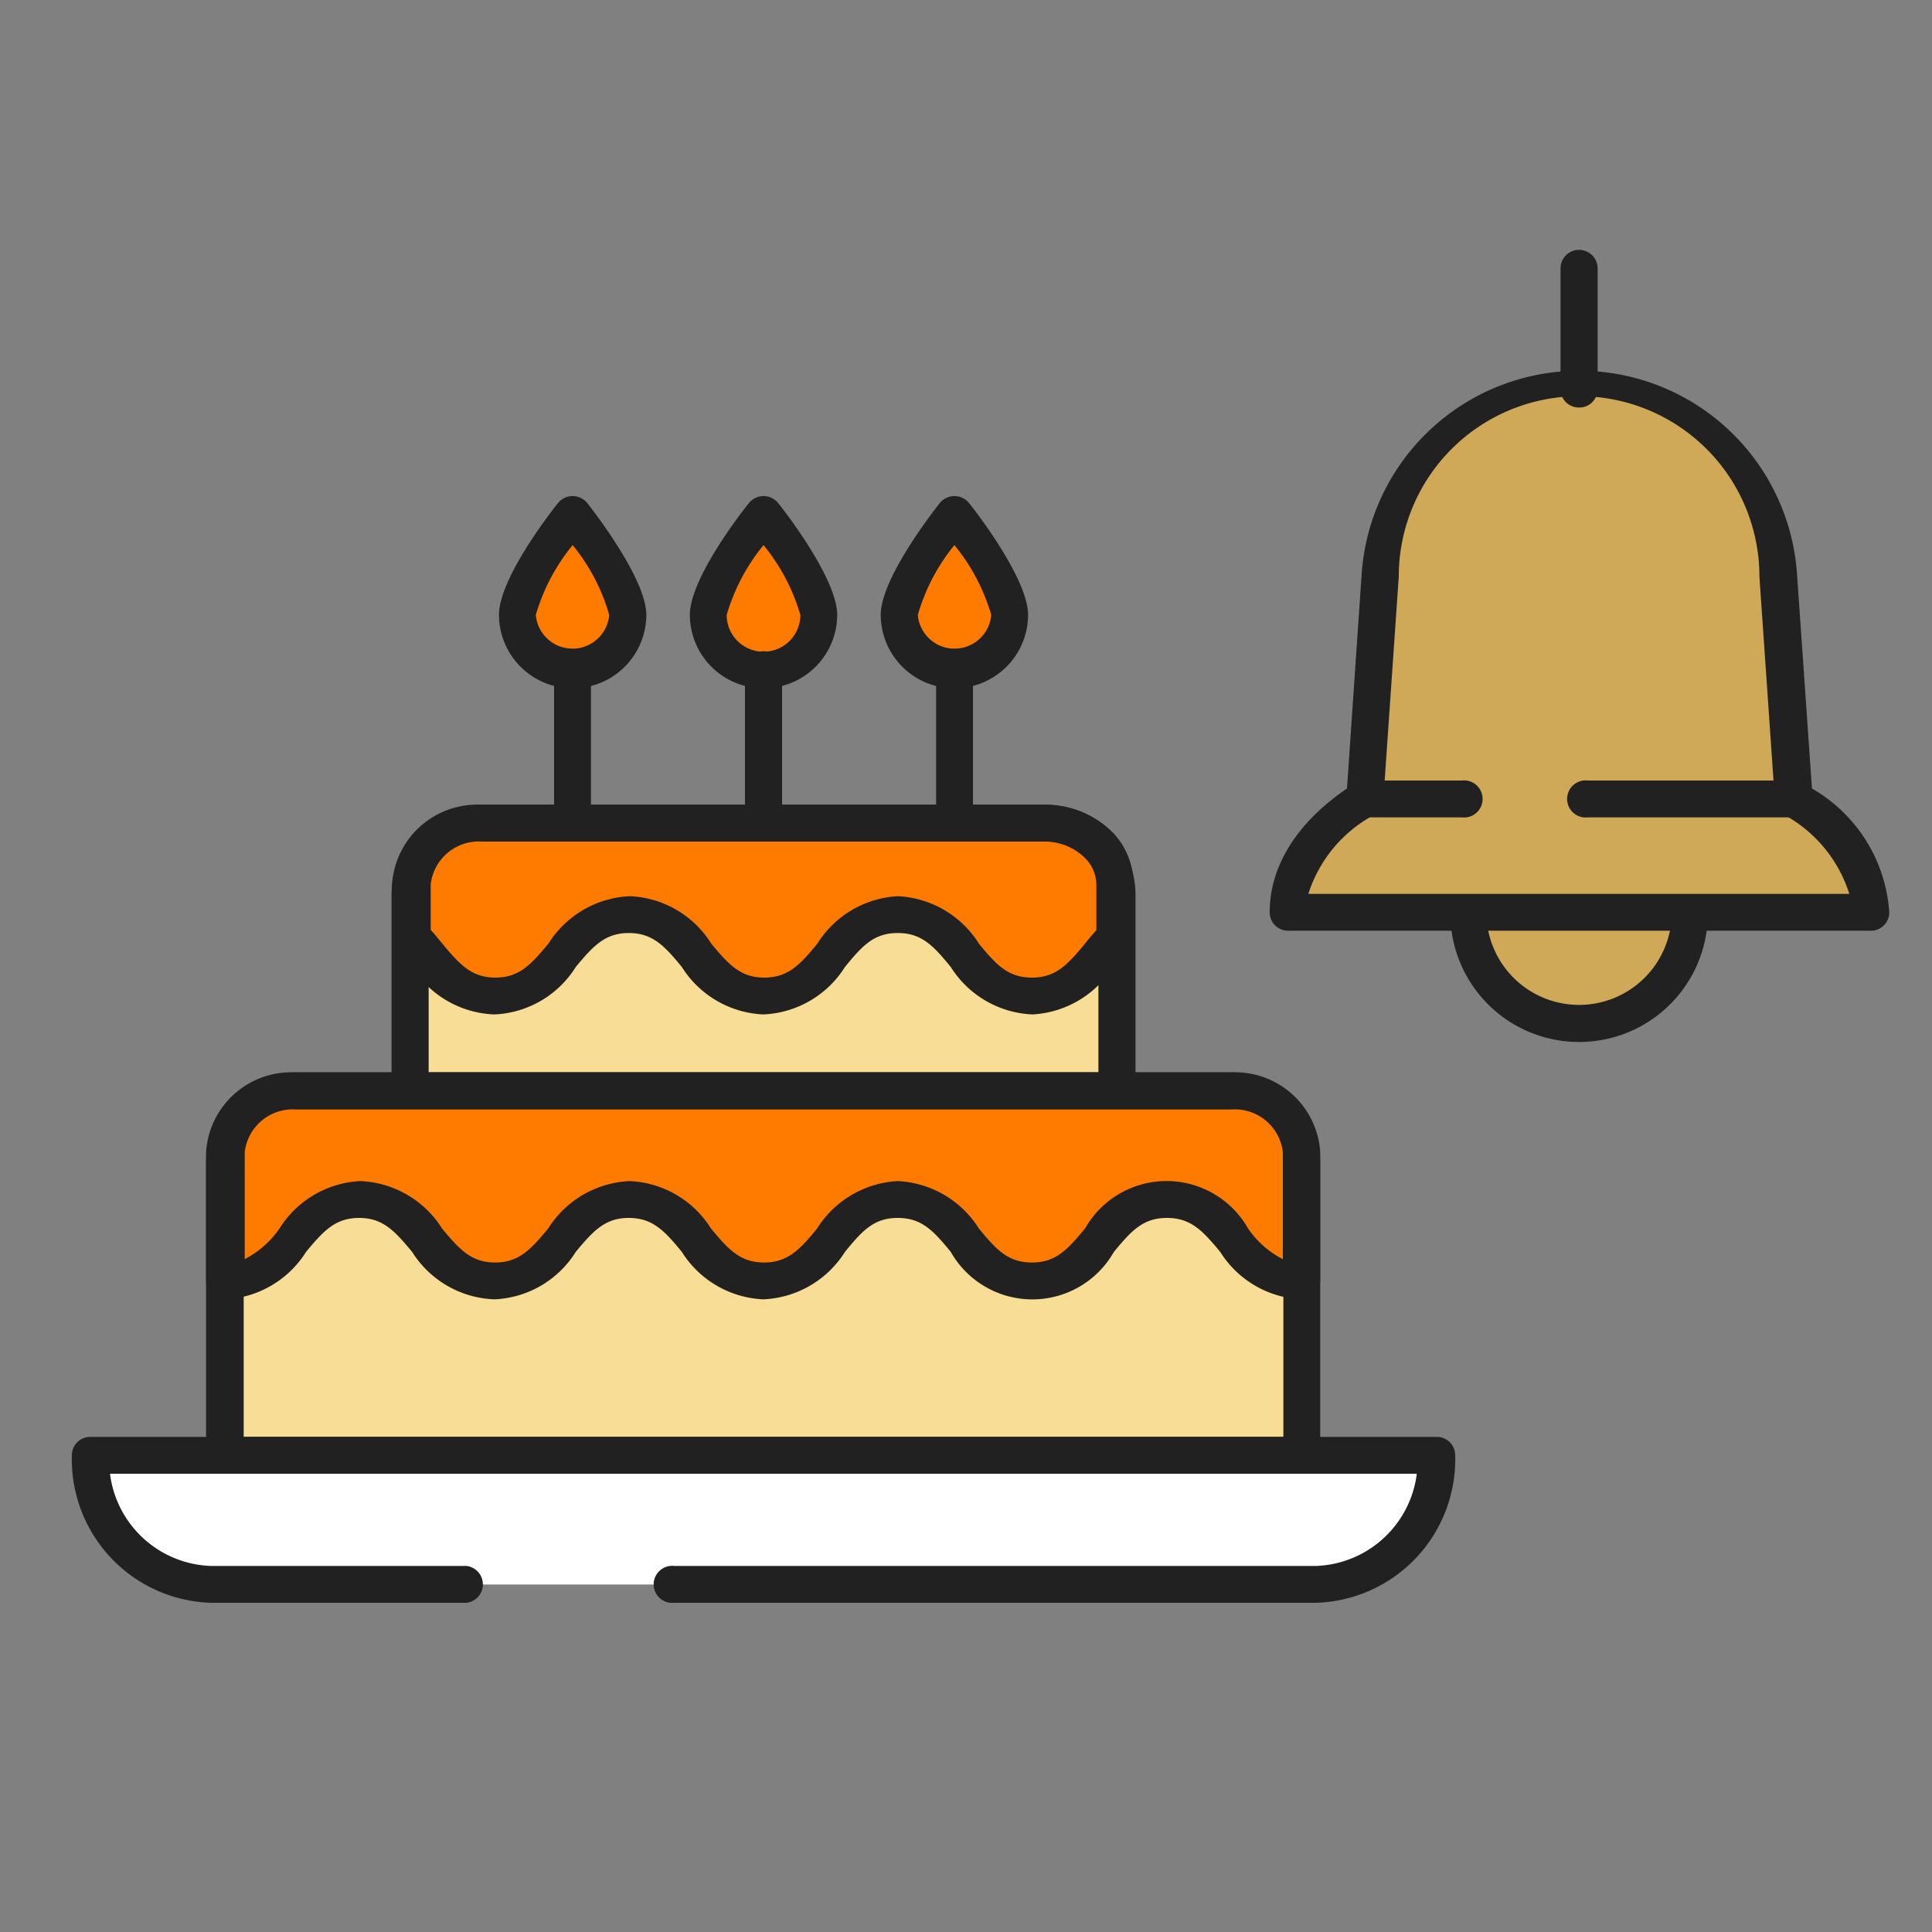
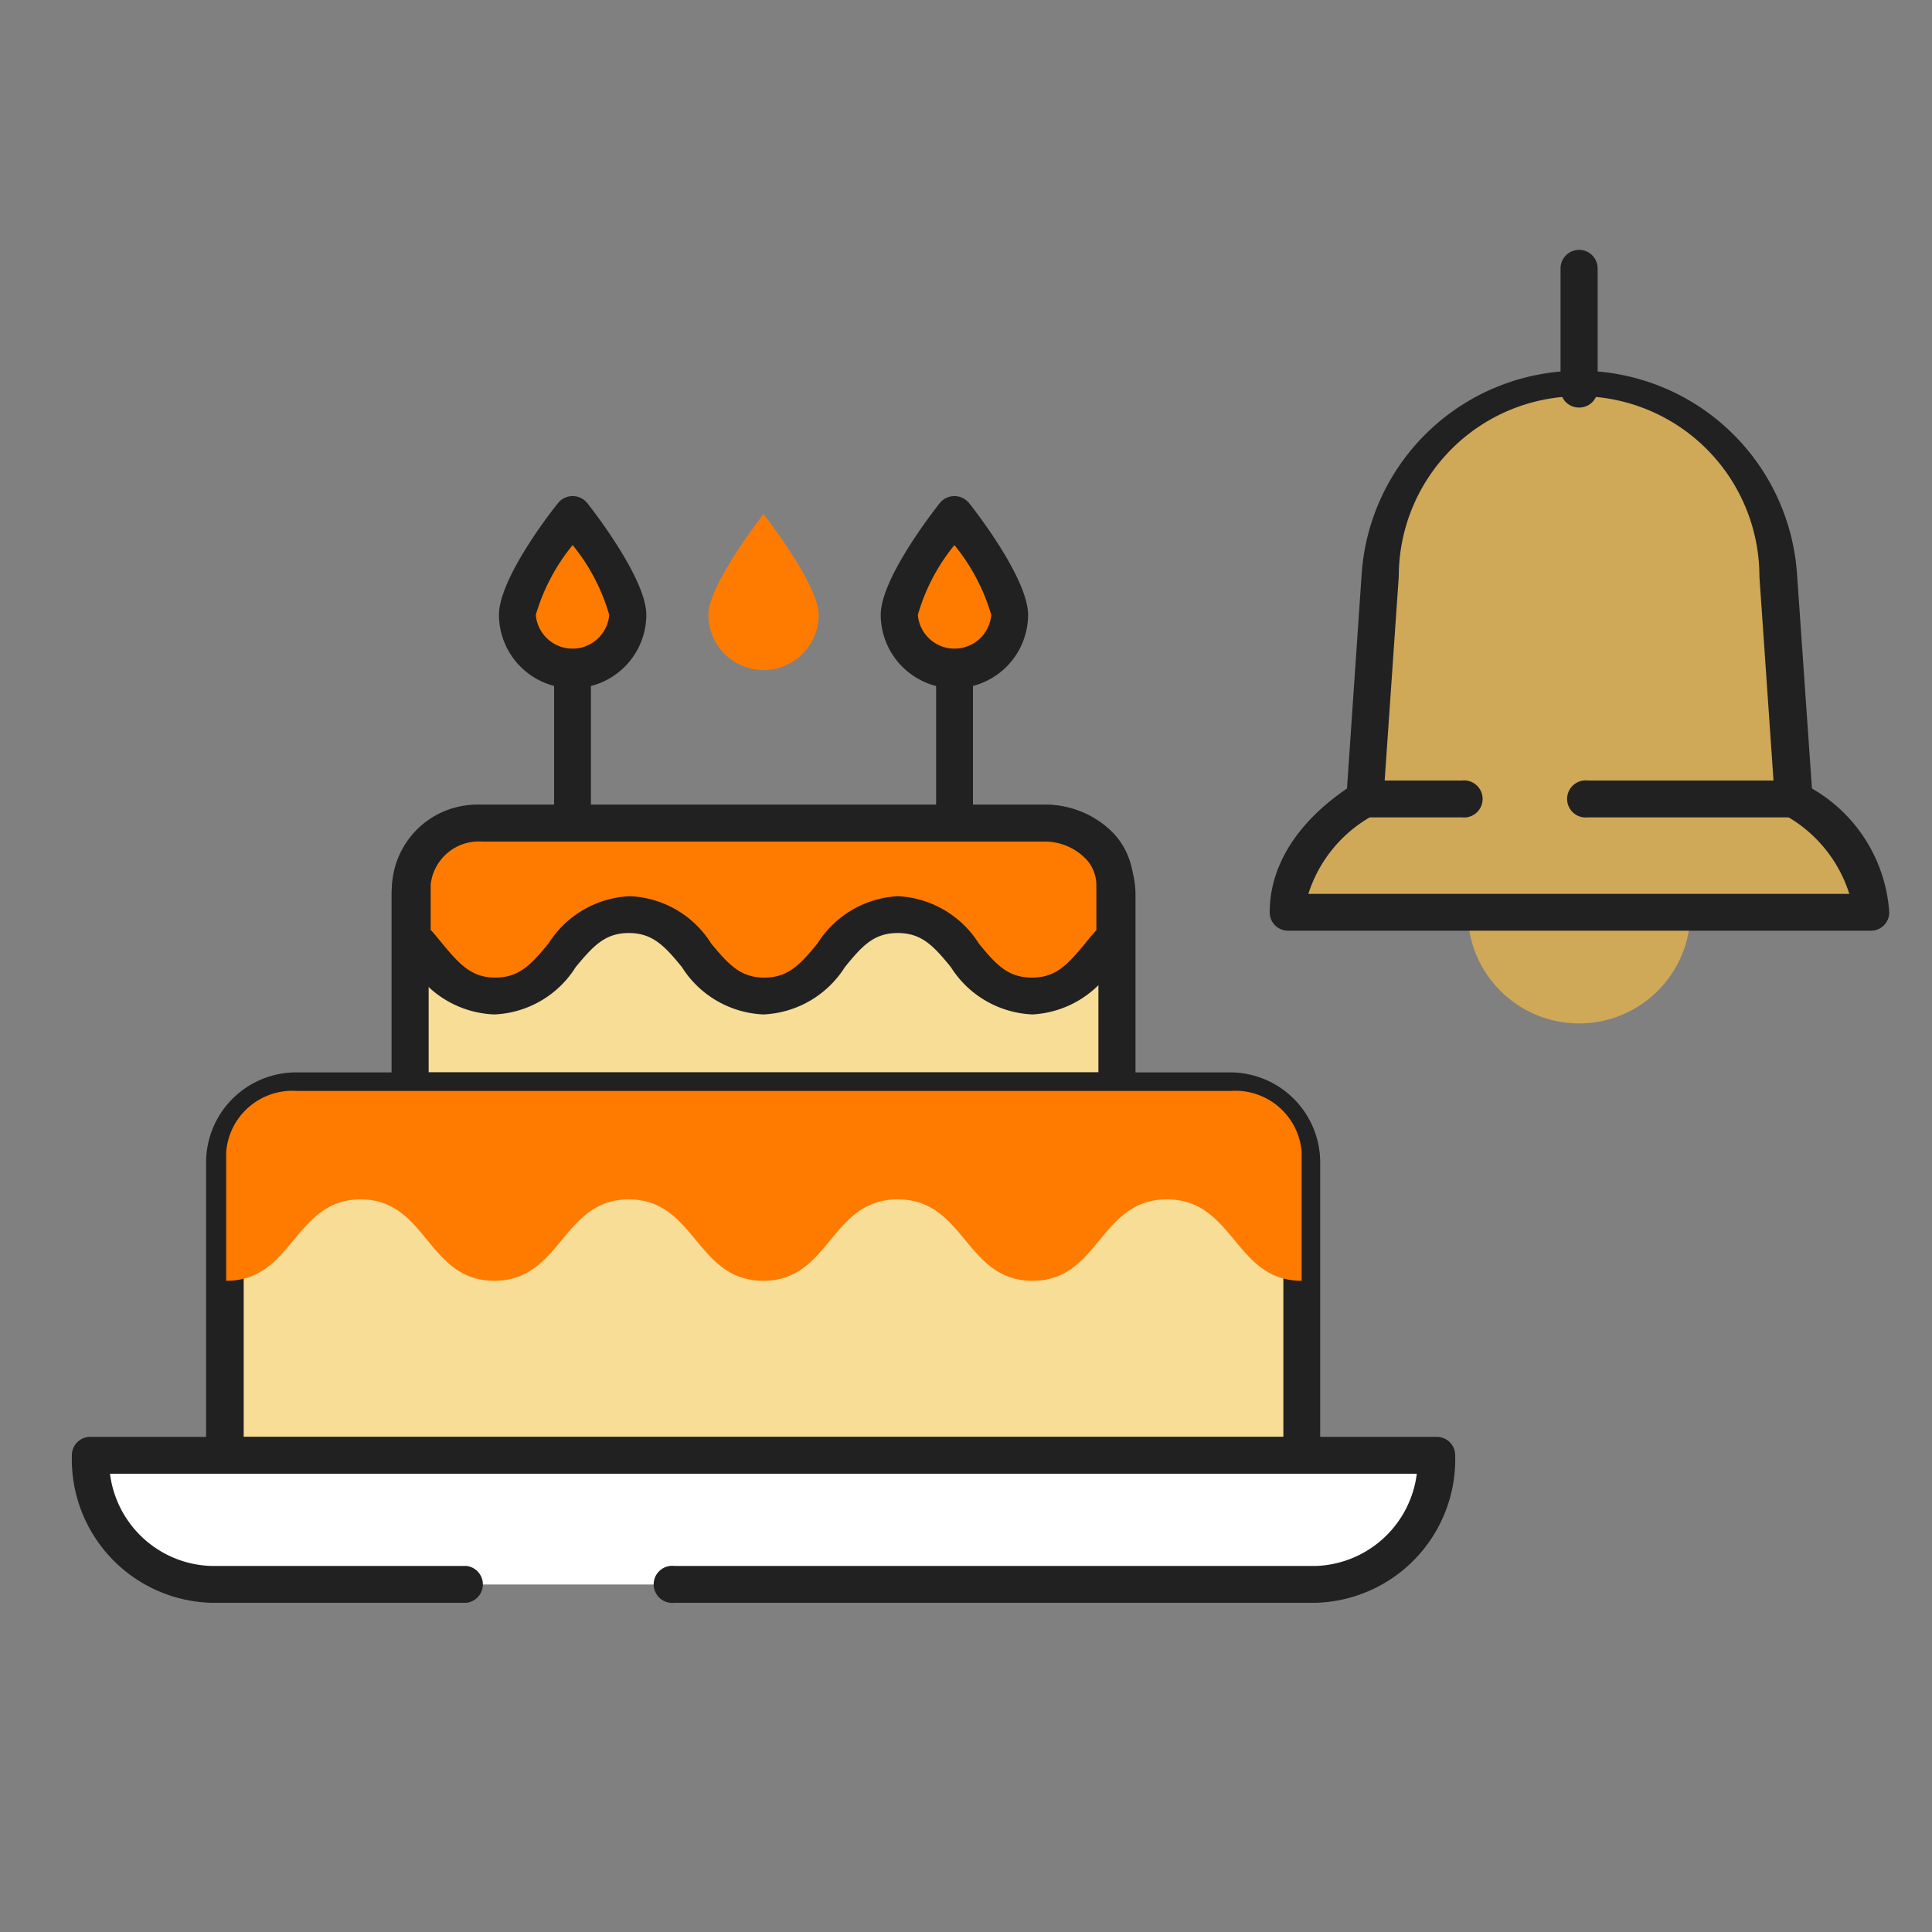
<svg xmlns="http://www.w3.org/2000/svg" id="Слой_9" data-name="Слой 9" viewBox="0 0 75 75">
  <rect x="0" y="0" width="75" height="75" fill="#808080" stroke="none" />
  <path d="M18.7,32H40.59a2.78,2.78,0,0,1,2.78,2.78v7.62a0,0,0,0,1,0,0H15.92a0,0,0,0,1,0,0V34.73A2.78,2.78,0,0,1,18.7,32Z" style="fill:#f7dd96" />
  <path d="M43.36,43.07H15.92a.72.72,0,0,1-.72-.72V34.73a3.5,3.5,0,0,1,3.49-3.49h21.9a3.5,3.5,0,0,1,3.49,3.49v7.62A.72.72,0,0,1,43.36,43.07ZM16.64,41.63h26v-6.9a2.07,2.07,0,0,0-2.06-2.06H18.69a2.06,2.06,0,0,0-2.05,2.06Z" style="fill:#212121" />
  <path d="M11.52,42.35H47.76a2.78,2.78,0,0,1,2.78,2.78V56.5a0,0,0,0,1,0,0H8.75a0,0,0,0,1,0,0V45.13A2.78,2.78,0,0,1,11.52,42.35Z" style="fill:#f7dd96" />
  <path d="M50.53,57.21H8.75A.71.71,0,0,1,8,56.5V45.12a3.5,3.5,0,0,1,3.49-3.49H47.76a3.5,3.5,0,0,1,3.49,3.49V56.5A.71.71,0,0,1,50.53,57.21ZM9.46,55.78H49.82V45.12a2.06,2.06,0,0,0-2.06-2H11.52a2.06,2.06,0,0,0-2.06,2Z" style="fill:#212121" />
  <path d="M50.53,49.72c-2.61,0-2.61-3.16-5.23-3.16s-2.61,3.16-5.22,3.16-2.61-3.16-5.23-3.16-2.61,3.16-5.22,3.16S27,46.56,24.41,46.56s-2.61,3.16-5.22,3.16S16.58,46.56,14,46.56s-2.61,3.16-5.22,3.16v-5a2.58,2.58,0,0,1,2.75-2.37H47.78a2.58,2.58,0,0,1,2.75,2.37Z" style="fill:#ff7b00" />
-   <path d="M50.53,50.44a3.94,3.94,0,0,1-3.16-1.84c-.68-.82-1.14-1.32-2.07-1.32s-1.38.5-2.06,1.32a3.64,3.64,0,0,1-6.33,0c-.67-.82-1.13-1.32-2.06-1.32s-1.38.5-2.05,1.32a3.94,3.94,0,0,1-3.17,1.84,3.94,3.94,0,0,1-3.16-1.84c-.67-.82-1.14-1.32-2.06-1.32s-1.38.5-2.06,1.32a3.92,3.92,0,0,1-3.16,1.84A3.94,3.94,0,0,1,16,48.6c-.68-.82-1.14-1.32-2.06-1.32s-1.38.5-2.06,1.32a3.94,3.94,0,0,1-3.16,1.84A.72.72,0,0,1,8,49.72v-5a3.31,3.31,0,0,1,3.47-3.09H47.78a3.31,3.31,0,0,1,3.47,3.09v5A.72.72,0,0,1,50.53,50.44ZM34.85,45.85A3.94,3.94,0,0,1,38,47.69c.67.82,1.13,1.32,2.06,1.32s1.38-.5,2.06-1.32a3.64,3.64,0,0,1,6.33,0,3.64,3.64,0,0,0,1.35,1.19V44.72a1.88,1.88,0,0,0-2-1.65H11.5a1.88,1.88,0,0,0-2,1.65v4.16a3.73,3.73,0,0,0,1.35-1.19A3.92,3.92,0,0,1,14,45.85a3.94,3.94,0,0,1,3.16,1.84c.68.82,1.14,1.32,2.06,1.32s1.38-.5,2.06-1.32a3.94,3.94,0,0,1,3.16-1.84,3.92,3.92,0,0,1,3.16,1.84c.68.82,1.14,1.32,2.06,1.32s1.39-.5,2.06-1.32A3.94,3.94,0,0,1,34.85,45.85Z" style="fill:#212121" />
  <path d="M43.29,36.4c-.92.94-1.52,2.26-3.21,2.26-2.61,0-2.61-3.16-5.23-3.16s-2.61,3.16-5.22,3.16S27,35.5,24.41,35.5s-2.61,3.16-5.22,3.16c-1.7,0-2.29-1.34-3.22-2.27V34.33A2.58,2.58,0,0,1,18.72,32H40.57a2.57,2.57,0,0,1,2.75,2.4Z" style="fill:#ff7b00" />
  <path d="M40.08,39.38a3.94,3.94,0,0,1-3.17-1.84c-.67-.82-1.13-1.32-2.06-1.32s-1.38.5-2.05,1.32a3.94,3.94,0,0,1-3.17,1.84,3.94,3.94,0,0,1-3.16-1.84c-.67-.82-1.14-1.32-2.06-1.32s-1.38.5-2.06,1.32a3.92,3.92,0,0,1-3.16,1.84A3.94,3.94,0,0,1,16,37.54c-.19-.22-.37-.45-.57-.65a.67.67,0,0,1-.21-.5V34.33a3.31,3.31,0,0,1,3.47-3.09H40.57a3.67,3.67,0,0,1,2.61,1.06A2.87,2.87,0,0,1,44,34.37l0,2a.73.73,0,0,1-.21.49c-.2.2-.38.42-.56.64A3.94,3.94,0,0,1,40.08,39.38Zm-5.23-4.59A3.94,3.94,0,0,1,38,36.63c.67.82,1.13,1.32,2.06,1.32s1.38-.5,2.06-1.32c.14-.18.29-.35.44-.52l0-1.76a1.47,1.47,0,0,0-.45-1.05,2.22,2.22,0,0,0-1.59-.63H18.72a1.88,1.88,0,0,0-2,1.66V36.1c.16.17.3.35.45.53.68.82,1.14,1.32,2.06,1.32s1.38-.5,2.06-1.32a3.94,3.94,0,0,1,3.16-1.84,3.92,3.92,0,0,1,3.16,1.84c.68.82,1.14,1.32,2.06,1.32s1.39-.5,2.06-1.32A3.94,3.94,0,0,1,34.85,34.79Zm8.44,1.61h0Z" style="fill:#212121" />
  <path d="M31.78,23.87a2.14,2.14,0,1,1-4.28,0c0-1.19,2.14-3.91,2.14-3.91S31.78,22.68,31.78,23.87Z" style="fill:#ff7b00" />
-   <path d="M29.64,26.72a2.86,2.86,0,0,1-2.86-2.85c0-1.37,1.91-3.87,2.3-4.35a.73.73,0,0,1,1.12,0c.39.48,2.3,3,2.3,4.35A2.86,2.86,0,0,1,29.64,26.72Zm0-5.56a7.69,7.69,0,0,0-1.43,2.71,1.43,1.43,0,0,0,2.86,0A7.69,7.69,0,0,0,29.64,21.16Z" style="fill:#212121" />
  <path d="M24.37,23.87a2.14,2.14,0,0,1-4.28,0c0-1.19,2.14-3.91,2.14-3.91S24.37,22.68,24.37,23.87Z" style="fill:#ff7b00" />
  <path d="M22.23,26.72a2.86,2.86,0,0,1-2.86-2.85c0-1.37,1.91-3.87,2.3-4.35a.73.73,0,0,1,1.12,0c.38.48,2.3,3,2.3,4.35A2.86,2.86,0,0,1,22.23,26.72Zm0-5.56a7.69,7.69,0,0,0-1.43,2.71,1.43,1.43,0,0,0,2.85,0A7.61,7.61,0,0,0,22.23,21.16Z" style="fill:#212121" />
  <path d="M39.19,23.87a2.14,2.14,0,1,1-4.28,0c0-1.19,2.14-3.91,2.14-3.91S39.19,22.68,39.19,23.87Z" style="fill:#ff7b00" />
  <path d="M37.05,26.72a2.86,2.86,0,0,1-2.86-2.85c0-1.37,1.92-3.87,2.3-4.35a.73.73,0,0,1,1.12,0c.39.48,2.3,3,2.3,4.35A2.86,2.86,0,0,1,37.05,26.72Zm0-5.56a7.61,7.61,0,0,0-1.42,2.71,1.43,1.43,0,0,0,2.85,0A7.69,7.69,0,0,0,37.05,21.16Z" style="fill:#212121" />
  <path d="M22.23,32.67a.71.71,0,0,1-.72-.71V26a.72.72,0,1,1,1.43,0V32A.71.71,0,0,1,22.23,32.67Z" style="fill:#212121" />
-   <path d="M29.64,32.67a.71.71,0,0,1-.72-.71V26a.72.72,0,0,1,1.44,0V32A.71.71,0,0,1,29.64,32.67Z" style="fill:#212121" />
  <path d="M37.05,32.67a.71.71,0,0,1-.71-.71V26a.72.72,0,1,1,1.43,0V32A.71.71,0,0,1,37.05,32.67Z" style="fill:#212121" />
  <path d="M18.11,61.51H8.19a4.86,4.86,0,0,1-4.69-5H55.78a4.86,4.86,0,0,1-4.69,5H26.18" style="fill:#fff" />
  <path d="M51.09,62.22H26.18a.72.72,0,1,1,0-1.43H51.09A4.09,4.09,0,0,0,55,57.21H4.27a4.09,4.09,0,0,0,3.92,3.58h9.92a.72.72,0,0,1,0,1.43H8.19a5.57,5.57,0,0,1-5.4-5.72.71.71,0,0,1,.71-.72H55.78a.71.71,0,0,1,.71.72A5.57,5.57,0,0,1,51.09,62.22Z" style="fill:#212121" />
  <circle cx="61.3" cy="35.41" r="4.32" style="fill:#cfa858" />
-   <path d="M61.3,40.45a5,5,0,1,1,5-5A5,5,0,0,1,61.3,40.45Zm0-8.64a3.6,3.6,0,1,0,3.6,3.6A3.6,3.6,0,0,0,61.3,31.81Z" style="fill:#212121" />
  <path d="M69.64,31,69,22.33a7.76,7.76,0,0,0-15.48,0L53,31c-1.85,1.16-3,2.7-3,4.4H72.62C72.62,33.71,71.48,32.17,69.64,31Z" style="fill:#cfa858" />
  <path d="M72.62,36.13H50a.71.71,0,0,1-.71-.72c0-1.79,1.06-3.48,3-4.8l.57-8.33a8.47,8.47,0,0,1,16.9,0l.58,8.33a6,6,0,0,1,3,4.8A.71.71,0,0,1,72.62,36.13ZM50.79,34.7h21a5.31,5.31,0,0,0-2.55-3.08.72.72,0,0,1-.34-.56l-.6-8.68a7,7,0,0,0-14,0l-.6,8.68a.73.73,0,0,1-.33.56A5.3,5.3,0,0,0,50.79,34.7Z" style="fill:#212121" />
  <path d="M56.72,31.73H53a.72.72,0,1,1,0-1.43h3.75a.72.72,0,1,1,0,1.43Z" style="fill:#212121" />
  <path d="M69.64,31.73h-8a.72.72,0,1,1,0-1.43h8a.72.72,0,0,1,0,1.43Z" style="fill:#212121" />
  <path d="M61.3,15.82a.71.71,0,0,1-.72-.71V10.42a.72.72,0,1,1,1.44,0v4.69A.71.71,0,0,1,61.3,15.82Z" style="fill:#212121" />
</svg>